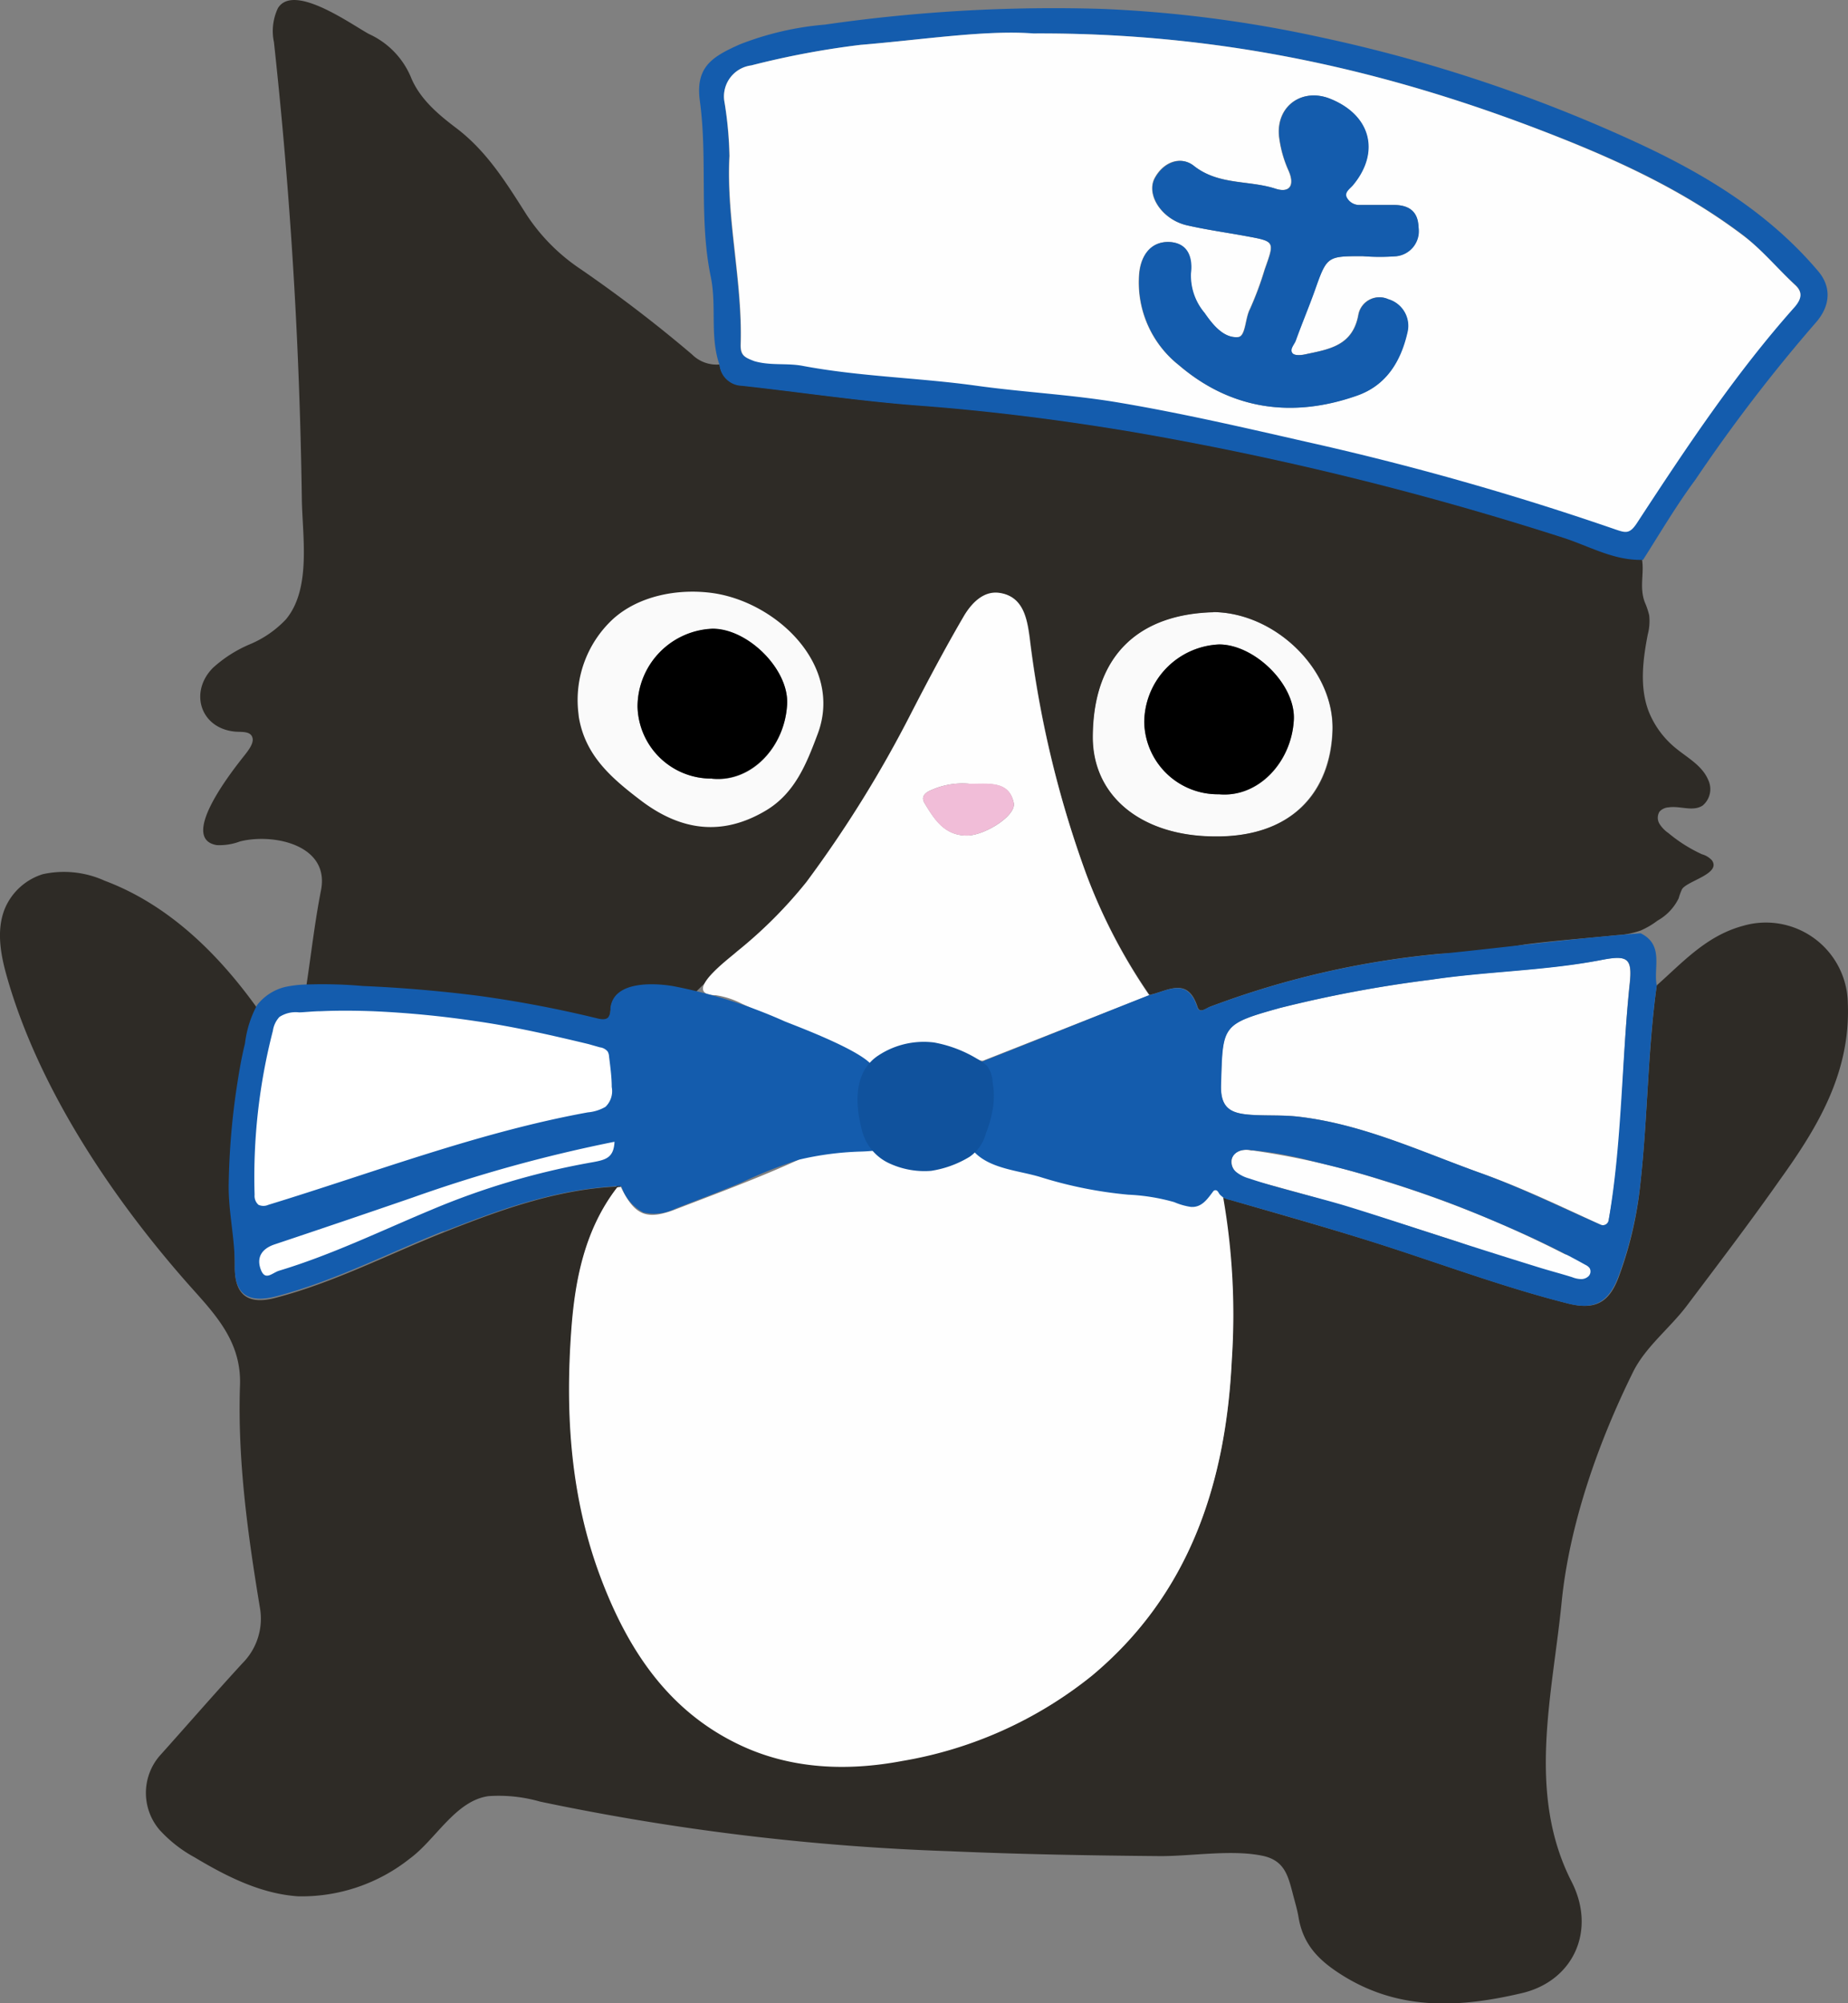
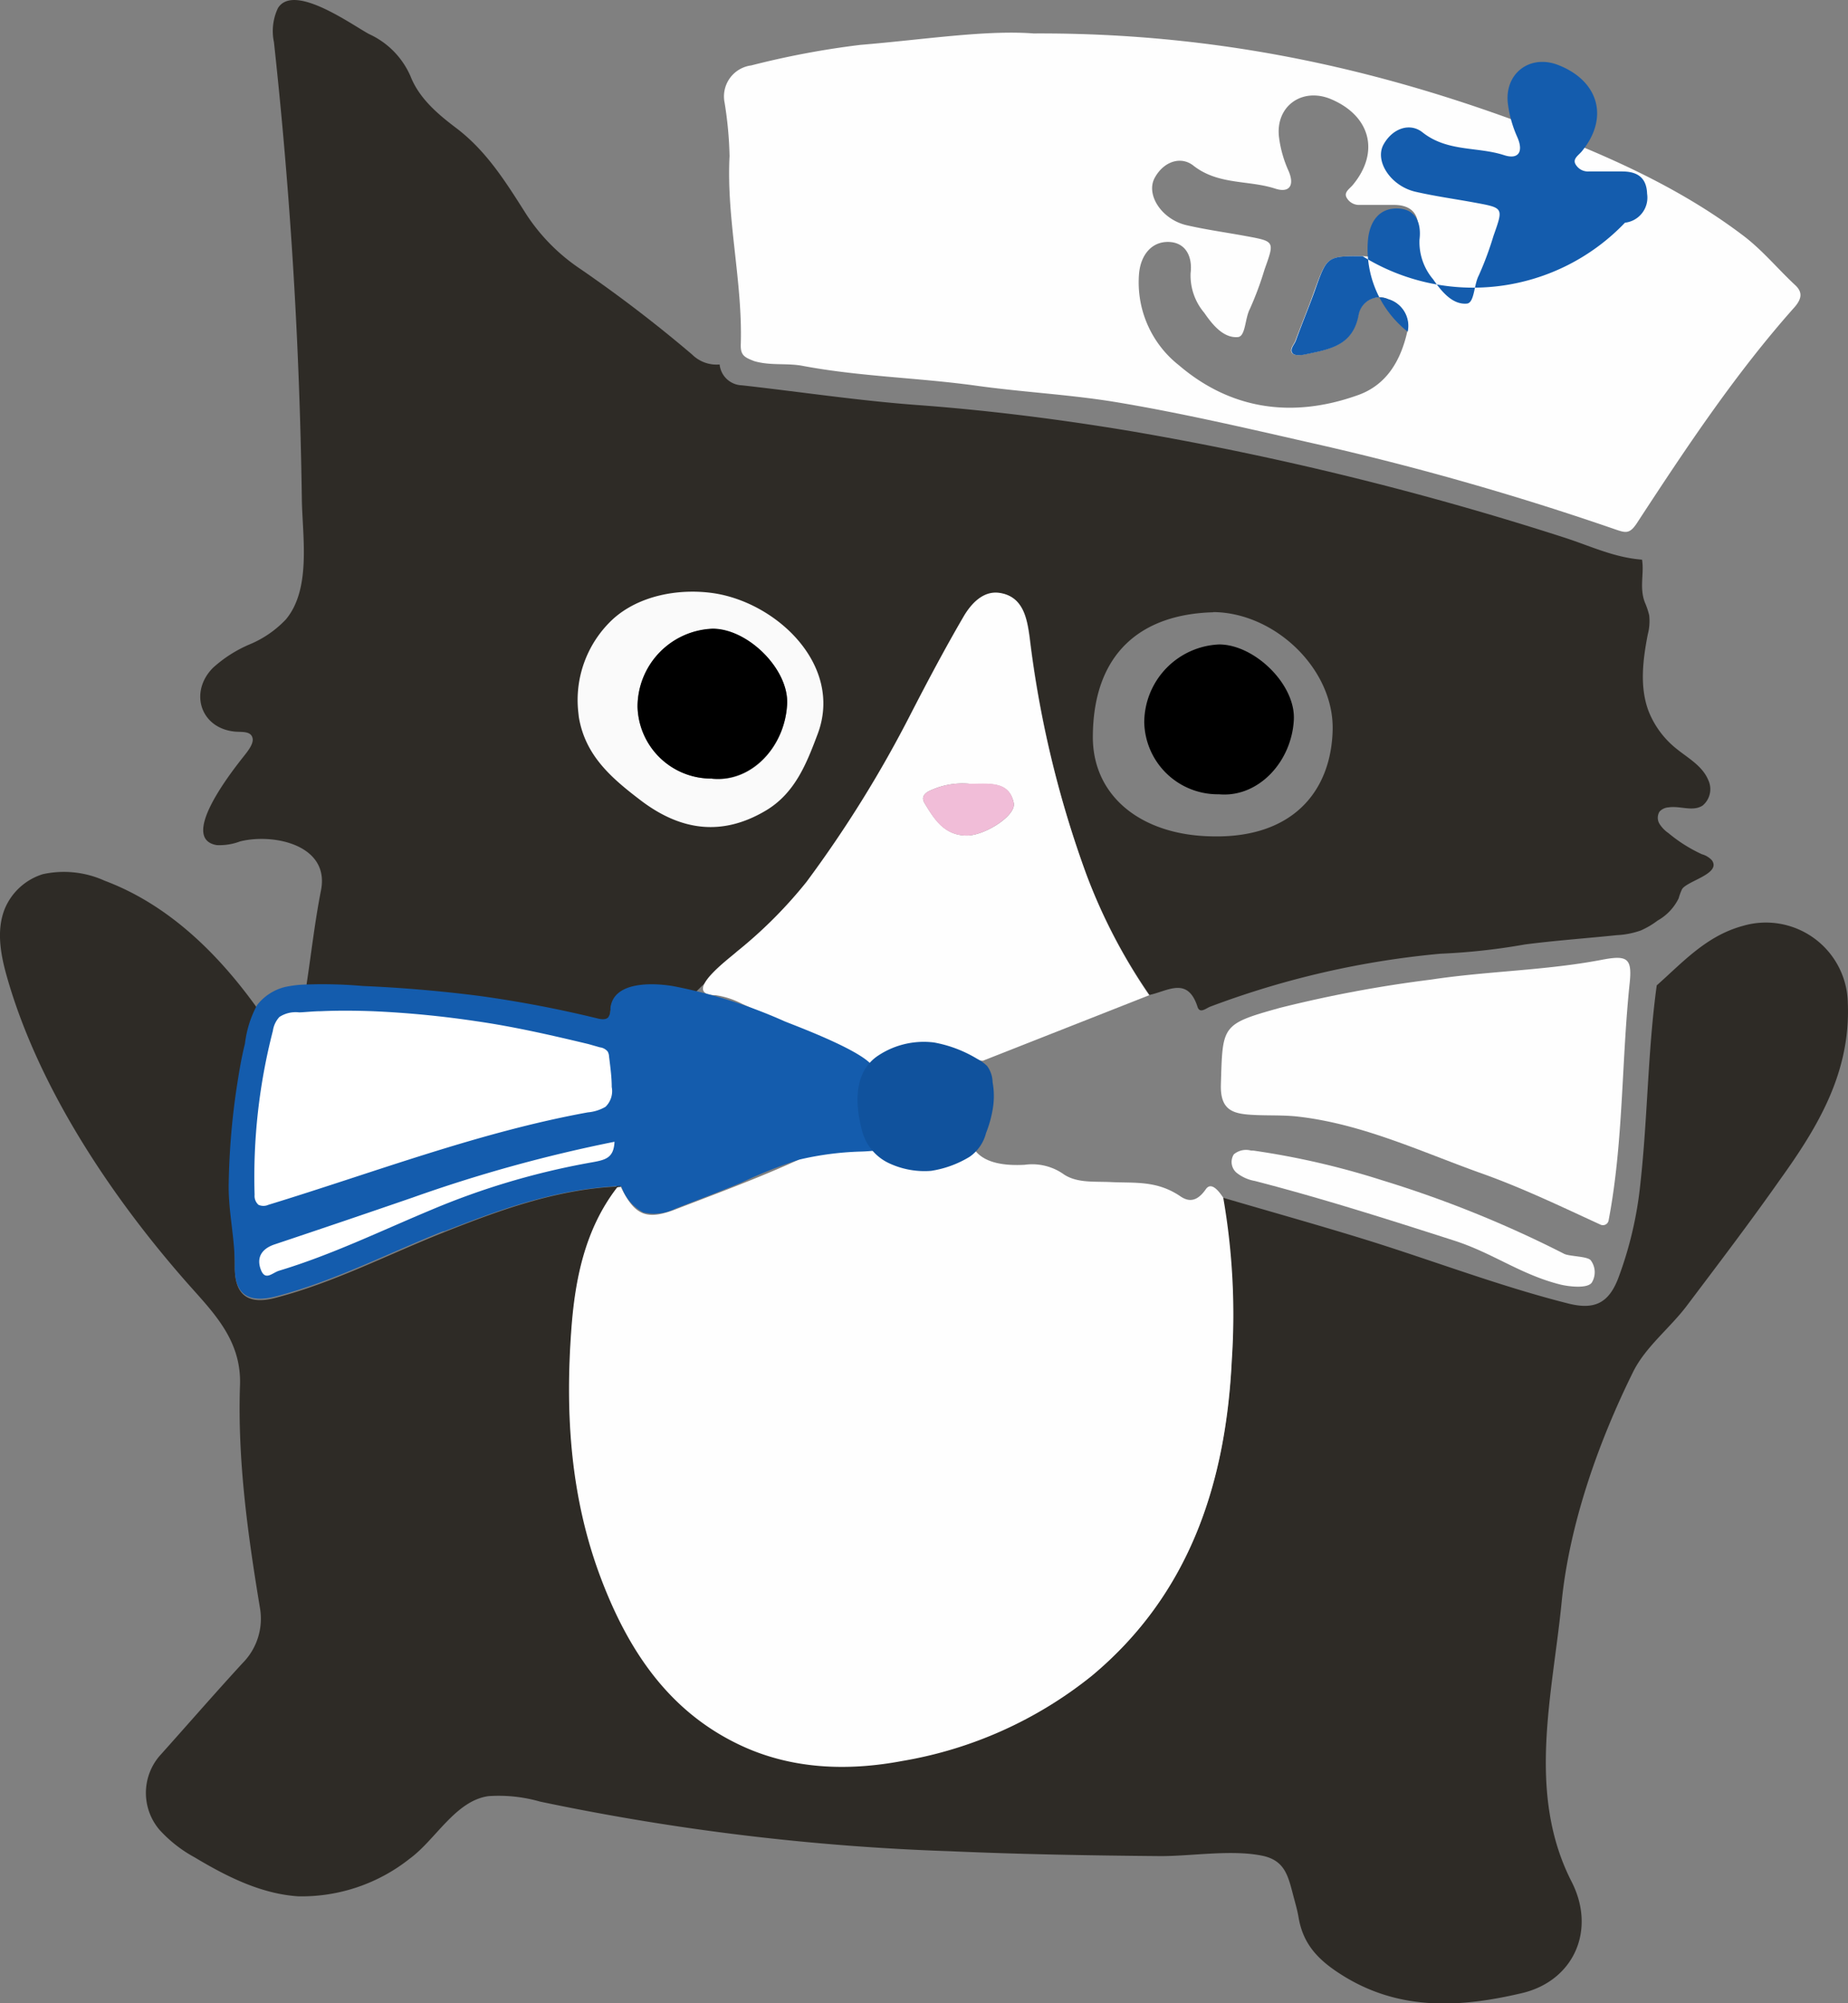
<svg xmlns="http://www.w3.org/2000/svg" viewBox="0 0 186.18 201.75">
  <rect x="0" y="0" width="186.18" height="201.75" fill="#808080" stroke="none" />
  <defs>
    <style>.cls-1{fill:#fff;}.cls-2{fill:#fafafa;}.cls-3{fill:#2e2b26;}.cls-4{fill:#145cad;}.cls-5{fill:#fefefe;}.cls-6{fill:#10529d;}.cls-7{fill:#f1bdd8;}</style>
  </defs>
  <g data-name="Layer 2" id="Layer_2">
    <g data-name="Layer 1" id="Layer_1-2">
      <polygon points="27.92 100.62 36.61 100.62 50.37 101.62 63.48 104.75 63.48 117.71 51.67 119.95 39.73 124.63 27.92 128.74 24.55 129.47 24.55 120.21 25.88 105.32 27.92 100.62" class="cls-1" />
      <path d="M57.37,71.45c0-4.83.75-10.45,5.92-11.85a32.93,32.93,0,0,1,7.27-.74A35.19,35.19,0,0,1,76,59.6c2.91.7,4.23,3.33,5.72,5.9s2.31,6.14,1.25,9-2.11,6.64-5,8.39a12.56,12.56,0,0,1-14-.77C60.4,79.38,57.47,74.17,57.37,71.45Zm14.36,7c4,.4,7.34-3.19,7.57-7.49.19-3.51-3.93-7.57-7.5-7.61a7.87,7.87,0,0,0-7.57,7.83A7.43,7.43,0,0,0,71.73,78.42Z" class="cls-2" />
-       <path d="M122.23,61.65c6.24.05,12.21,5.84,12,11.92s-4,10.88-12.16,10.69c-7.18-.16-12-4.11-12-10C110.12,65.72,115,61.84,122.23,61.65ZM122.81,80c4,.38,7.33-3.24,7.54-7.52.17-3.53-4-7.58-7.53-7.57a7.89,7.89,0,0,0-7.54,7.85A7.41,7.41,0,0,0,122.81,80Z" class="cls-2" />
      <path d="M166.91,99.25c2.65-2.35,5-5,8.7-6A8.25,8.25,0,0,1,186.16,101c.3,7-3,12.49-6.84,17.83-3,4.27-6.19,8.46-9.35,12.65-1.73,2.3-4.18,4.16-5.44,6.7-3.49,7.06-6.41,15.29-7.2,23.19-.93,9.4-3.54,19.26,1,28.15,2.51,4.9.21,10-5,11.23-6,1.41-12.13,1.86-17.92-1.69-2.44-1.5-4.1-3.09-4.58-5.92-.12-.73-.34-1.47-.53-2.19-.52-2-.85-3.48-2.95-4-3.1-.7-7.2,0-10.4,0-7-.06-14.11-.18-21.16-.49a239.83,239.83,0,0,1-41.38-5,15.09,15.09,0,0,0-5.2-.55c-3.32.46-5.32,4.38-7.91,6.28A17.52,17.52,0,0,1,30.06,191c-3.76-.24-7.24-2-10.46-3.93a13.41,13.41,0,0,1-3.55-2.79,5.73,5.73,0,0,1,0-7.39c2.8-3.12,5.55-6.29,8.39-9.38a6.35,6.35,0,0,0,1.74-5.61c-1.23-7.43-2.26-14.88-2-22.42.15-4.71-2.94-7.52-5.63-10.61C11,120.23,3.82,109.4.69,98.36.05,96.11-.39,93.65.5,91.49a6.11,6.11,0,0,1,3.81-3.44,9.93,9.93,0,0,1,6.24.66c6.53,2.45,11.59,7.5,15.56,13.11-1.93,5.85-2.36,11.51-2.45,17.65-.05,2.79,0,5.45,0,8.22s1.35,3.79,4.21,3c5.84-1.54,11.2-4.32,16.78-6.54s11.41-4.37,17.6-4.64c-3.29,4.25-4.3,9.41-4.66,14.48-.62,8.45-.08,16.84,3,24.94,2.74,7.23,6.8,13.34,13.91,16.73,5.18,2.48,10.85,2.7,16.43,1.65A41.45,41.45,0,0,0,110,168.76c9.84-8.21,13.49-19.39,14.09-31.78a68.5,68.5,0,0,0-.93-16.36c5,1.47,10,2.86,15,4.42,6.61,2.08,13.1,4.55,19.83,6.25,2.62.66,4.08,0,5.06-2.59a38.07,38.07,0,0,0,2.21-9.46C166,112.59,166,105.88,166.91,99.25Z" class="cls-3" />
      <path d="M30.88,99.19c.48-3.17.84-6.37,1.46-9.52.9-4.56-4.77-5.77-8.16-4.92a5.82,5.82,0,0,1-2.35.37c-3.9-.66,1.74-7.69,2.77-9,.44-.55.95-1.23.85-1.75-.15-.76-1.07-.62-1.76-.68-3.51-.32-4.65-4-2.23-6.43a13.1,13.1,0,0,1,3.72-2.37,10.63,10.63,0,0,0,3.62-2.5c2.59-3.09,1.66-8.41,1.61-12.13q-.11-7.77-.46-15.53Q29.26,19.48,27.6,4.25A5.4,5.4,0,0,1,28,.82c1.59-2.58,7.45,1.68,9.18,2.61a8.3,8.3,0,0,1,4.19,4.28c.88,2.22,2.76,3.8,4.57,5.17,3.14,2.37,5.09,5.58,7.13,8.78a19.34,19.34,0,0,0,5.37,5.41,138.73,138.73,0,0,1,11.29,8.64,3.49,3.49,0,0,0,2.77,1,2.33,2.33,0,0,0,2.25,2.1c6,.67,11.9,1.57,17.88,2,7.2.54,14.33,1.45,21.44,2.64a316.73,316.73,0,0,1,43.36,10.64c2.72.86,5.11,2.06,8,2.28.23,1.4-.28,2.78.27,4.27a8,8,0,0,1,.45,1.33,5.22,5.22,0,0,1-.14,1.92c-.5,2.57-.84,5.3.08,7.74a9.14,9.14,0,0,0,2.84,3.81c1.14.92,2.56,1.69,3.16,3.1a2.15,2.15,0,0,1-.56,2.6c-1,.64-2.27,0-3.43.18a1.33,1.33,0,0,0-.91.43,1.18,1.18,0,0,0,0,1.23,3.19,3.19,0,0,0,.9.93,15,15,0,0,0,3.37,2.13,2.15,2.15,0,0,1,1,.6c1,1.36-2.49,2.08-3,2.92a5.61,5.61,0,0,0-.34.92A5.18,5.18,0,0,1,167,92.72a8.33,8.33,0,0,1-1.7,1,8.45,8.45,0,0,1-2.4.47c-3.09.32-6.21.54-9.29.94a63.71,63.71,0,0,1-8.49.93,88.63,88.63,0,0,0-23.19,5.33c-.44.17-1.06.75-1.29,0-1-3.07-3-1.56-4.83-1.18A56.25,56.25,0,0,1,109.42,88a106.42,106.42,0,0,1-5.66-23.76c-.26-1.83-.61-4.11-3-4.48-1.68-.26-2.88,1.07-3.65,2.39-1.86,3.19-3.59,6.45-5.28,9.73a119.73,119.73,0,0,1-10.55,17c-3.15,4.21-8.09,7.82-11.69,11.56a11.35,11.35,0,0,0-4.23,0c-1.72.29-3.75-1.28-3.87,1.58,0,.71-1.14,2-2,1.78A121.35,121.35,0,0,0,30.88,99.19Zm27.43-27c.64,3.93,3.31,6.2,6.34,8.5,4,3,8.14,3.56,12.54.93,2.91-1.75,4.07-4.72,5.18-7.67C85,67,78.21,60.62,71.77,59.73c-3.42-.47-7.38.25-10,2.61a11.12,11.12,0,0,0-3.5,9.47Zm63.92-10.52c-7.22.19-12.11,4.07-12.13,12.57,0,5.93,4.84,9.88,12,10,8.16.19,12-4.56,12.16-10.69S128.47,61.7,122.23,61.65Z" class="cls-3" />
-       <path d="M165.53,56.39c-2.94.1-5.44-1.4-8.11-2.25A316.73,316.73,0,0,0,114.06,43.5c-7.11-1.19-14.24-2.1-21.44-2.64-6-.45-11.92-1.35-17.88-2a2.33,2.33,0,0,1-2.25-2.1c-1-2.88-.27-5.91-.88-8.87-1.21-5.82-.3-11.82-1.1-17.71-.47-3.46,1.26-4.47,4-5.7a30.42,30.42,0,0,1,8.6-2,161,161,0,0,1,28-1.58,127.21,127.21,0,0,1,21.74,2.81,151.44,151.44,0,0,1,32.33,10.78c6.74,3.14,13.07,7,18,12.83,1.32,1.56,1.29,3.47-.31,5.25a163.34,163.34,0,0,0-12.08,15.77C168.89,50.9,167.26,53.68,165.53,56.39Zm-61.4-53C99.32,3,93,4,86.69,4.52a86.13,86.13,0,0,0-11,2.07A3.15,3.15,0,0,0,73,10.34a38,38,0,0,1,.46,5.35c-.33,6.4,1.33,12.66,1.13,19,0,1.06.32,1.3,1.38,1.61,1.63.48,3.26.17,4.85.47,5.79,1.1,11.69,1.2,17.51,2,4.81.67,9.69.9,14.47,1.72,6.33,1.07,12.59,2.52,18.86,3.95a286.52,286.52,0,0,1,31.12,8.83c1,.35,1.38.43,2.1-.67,5-7.51,9.89-15,15.91-21.78.7-.79.87-1.46,0-2.21-1.78-1.62-3.31-3.5-5.26-5-5.82-4.37-12.31-7.4-19-10C140.22,7.21,123.38,3.28,104.13,3.37Z" class="cls-4" />
      <path d="M62.54,119.53c1.41,2.94,2.64,3.39,5.54,2.27,5-1.93,10-3.75,14.76-6.13,1.82-.91,3.56.34,5.35.16,2.85,1.81,5.78,2.35,8.86.57.44,0,.9.14,1.07-.45l0-.24c1,1.51,3.24,1.71,5.11,1.61a5.5,5.5,0,0,1,4,1c1.35.85,3,.66,4.67.74,2.41.12,4.61-.19,7,1.42,1,.7,1.81.41,2.59-.71.48-.68,1.14-.06,1.75.87A68.5,68.5,0,0,1,124.1,137c-.6,12.39-4.25,23.57-14.09,31.78a41.45,41.45,0,0,1-19.12,8.59c-5.58,1.05-11.25.83-16.43-1.65-7.11-3.39-11.17-9.5-13.91-16.73-3.07-8.1-3.61-16.49-3-24.94.36-5.07,1.34-10.2,4.63-14.45Z" class="cls-5" />
      <path d="M87.18,107.53a37,37,0,0,0-3.9-2.51c-2.73-1.49-5.68-2.63-8.51-3.91a8.42,8.42,0,0,0-2.65-.87,2.89,2.89,0,0,1-.88-.13c-1.73-.7,2.44-3.74,3-4.27a45.48,45.48,0,0,0,7-7,119.73,119.73,0,0,0,10.55-17c1.69-3.28,3.42-6.54,5.28-9.73.77-1.32,2-2.65,3.65-2.39,2.4.37,2.75,2.65,3,4.48A106.42,106.42,0,0,0,109.42,88a56.25,56.25,0,0,0,6.36,12.24l-16.73,6.59a2.54,2.54,0,0,1-1-.17C94.32,104.24,90.45,104.47,87.18,107.53ZM97.67,78.94a7.71,7.71,0,0,0-3.76.6c-.59.23-1.19.62-.77,1.34,1,1.65,2,3.26,4.26,3.28,1.8,0,5-2,4.73-3.29C101.64,78.61,99.64,79,97.67,78.94Z" class="cls-5" />
      <path d="M60.59,105.52l.24-.37.11.34-.39,0Z" class="cls-5" />
      <path d="M62.55,119.54c-.14,0-.33,0-.46,0C62.17,119.26,62.35,119.21,62.55,119.54Z" class="cls-3" />
      <path d="M104.13,3.37c19.25-.09,36.09,3.84,52.44,10.27,6.73,2.65,13.22,5.68,19,10.05,1.95,1.46,3.48,3.34,5.26,5,.83.75.66,1.42,0,2.21-6,6.73-11,14.27-15.91,21.78-.72,1.1-1.12,1-2.1.67a286.52,286.52,0,0,0-31.12-8.83c-6.27-1.43-12.53-2.88-18.86-3.95-4.78-.82-9.66-1.05-14.47-1.72-5.82-.81-11.72-.91-17.51-2-1.59-.3-3.22,0-4.85-.47C75,36,74.6,35.78,74.63,34.72c.2-6.37-1.46-12.63-1.13-19A38,38,0,0,0,73,10.34a3.15,3.15,0,0,1,2.68-3.75,86.13,86.13,0,0,1,11-2.07C93,4,99.32,3,104.13,3.37ZM137.27,25.8a21.15,21.15,0,0,0,3.38,0,2.54,2.54,0,0,0,2.23-2.91c0-1.62-1-2.27-2.51-2.25-1.13,0-2.26,0-3.39,0a1.43,1.43,0,0,1-1.3-.71c-.33-.55.27-.9.6-1.29,2.76-3.31,1.8-7-2.25-8.68-2.87-1.16-5.52.74-5.18,3.81a11.73,11.73,0,0,0,.94,3.38c.69,1.54.1,2.31-1.31,1.85-2.71-.88-5.73-.35-8.24-2.31-1.25-1-3-.45-3.91,1.23s.69,4.17,3.2,4.76c2,.46,4,.73,6,1.1,2.93.54,2.88.52,1.87,3.36a32.49,32.49,0,0,1-1.49,4c-.49.94-.42,2.74-1.19,2.81-1.48.13-2.59-1.28-3.4-2.45a5.8,5.8,0,0,1-1.37-4c.2-1.64-.48-3.07-2.19-3.13s-2.82,1.28-3,3.15a10.62,10.62,0,0,0,4,9.26c5.24,4.48,11.41,5.35,17.9,3.07,3-1,4.45-3.49,5.12-6.45a2.79,2.79,0,0,0-1.94-3.27,2.15,2.15,0,0,0-3,1.56c-.57,3.17-3,3.49-5.38,4-.41.09-1,.13-1.25-.09-.37-.4.14-.87.3-1.29.61-1.66,1.3-3.29,1.9-5C133.69,25.82,133.67,25.81,137.27,25.8Z" class="cls-5" />
      <path d="M162.06,122.93a.58.58,0,0,1-.81.42c-4.05-1.86-8.08-3.8-12.28-5.27-5.93-2.14-11.69-4.84-18.07-5.6-1.65-.2-3.27-.09-4.9-.2-1.86-.12-3.06-.53-3-3,.18-6,0-6.11,5.92-7.76a126.84,126.84,0,0,1,15.23-2.85c5.73-.87,11.54-.91,17.24-2,2.59-.5,3.06-.14,2.79,2.39C163.35,107,163.56,115.08,162.06,122.93Z" class="cls-5" />
      <path d="M126.05,115.89l.23,0a79.77,79.77,0,0,1,13,3,113.24,113.24,0,0,1,18.29,7.39c.52.28,2.39.24,2.7.67a2,2,0,0,1,.13,2.18c-.38.73-2.5.43-3.2.25-4-1-6.78-3.17-10.71-4.43-6.66-2.14-13.29-4.25-20.06-6a4.1,4.1,0,0,1-1.85-.83,1.43,1.43,0,0,1-.28-1.85A1.91,1.91,0,0,1,126.05,115.89Z" class="cls-5" />
-       <path d="M115.78,100.23c1.79-.38,3.82-1.89,4.83,1.18.23.73.85.15,1.29,0a88.63,88.63,0,0,1,23.19-5.33c6.74-.68,13.45-1.56,20.2-2.08,2.39,1.18,1.26,3.46,1.62,5.27-.94,6.63-.9,13.34-1.66,20A38.07,38.07,0,0,1,163,128.7c-1,2.54-2.44,3.25-5.06,2.59-6.73-1.7-13.22-4.17-19.83-6.25-4.69-1.48-9.43-2.83-14.16-4.17a1.81,1.81,0,0,1-1.1-.61c-.1-.16-.19-.37-.38-.38s-.24.12-.33.23c-.56.75-1.13,1.53-2.17,1.45a6.63,6.63,0,0,1-1.67-.48,20.16,20.16,0,0,0-4.64-.75,42.47,42.47,0,0,1-8.73-1.74c-2.2-.7-5.21-.82-6.85-2.64-.56-.63.14-.22.47-.92a11.68,11.68,0,0,0,.62-1.51,7.89,7.89,0,0,0-.62-6.44C104.16,104.88,110.21,102.43,115.78,100.23Zm45.48,23.13a.58.58,0,0,0,.8-.42c1.37-7.93,1.29-15.94,2.14-23.87.27-2.53-.2-2.89-2.79-2.39-5.7,1.11-11.51,1.15-17.24,2a126.84,126.84,0,0,0-15.23,2.85c-5.91,1.65-5.74,1.75-5.92,7.76-.08,2.44,1.12,2.85,3,3,1.63.11,3.25,0,4.9.2,6.38.76,12.14,3.46,18.07,5.6C153.1,119.56,157.05,121.51,161.26,123.36Zm-35.2-7.52a2.7,2.7,0,0,0-.9,0,1.4,1.4,0,0,0-1.11,1,1.37,1.37,0,0,0,.54,1.24,3.67,3.67,0,0,0,1.27.62c3.3,1.11,6.73,1.84,10.06,2.86,3.54,1.09,7.05,2.27,10.58,3.4q4.23,1.36,8.49,2.68c1.13.35,2.28.65,3.4,1a2.55,2.55,0,0,0,.85.19,1.06,1.06,0,0,0,.8-.29.68.68,0,0,0,.11-.81,1.14,1.14,0,0,0-.42-.33c-2.47-1.38-5-2.6-7.64-3.75s-5.16-2.19-7.81-3.13-5.31-1.79-8-2.54c-.85-.23-1.71-.45-2.57-.66l-2.53-.63A38.2,38.2,0,0,0,126.06,115.84Z" class="cls-4" />
      <path d="M30.88,99.16a46.63,46.63,0,0,1,5.67.15q5.89.25,11.74,1a117.38,117.38,0,0,1,11.91,2.27c.38.09.84.16,1.09-.13a1.48,1.48,0,0,0,.21-.89c.28-2.8,4.44-2.56,6.35-2.23a51.36,51.36,0,0,1,11.2,3.54c1,.42,9.49,3.53,9,5.06a14.3,14.3,0,0,0-.87,4,7.06,7.06,0,0,0,.23,1.94c.18.66,2.54,1.49,1.59,1.91a18.63,18.63,0,0,1-2.37.21,30.84,30.84,0,0,0-6.12.81,47.8,47.8,0,0,0-5.83,2.32c-2.17.9-4.38,1.74-6.58,2.59a4.81,4.81,0,0,1-3.28.41,4.62,4.62,0,0,1-2.19-2.54c-.07-.12-.06-.12-.2-.11l-.36,0-.76.06a37.7,37.7,0,0,0-5.68.89,55.72,55.72,0,0,0-5.5,1.6c-1.81.62-3.6,1.31-5.38,2l-.11,0c-5.58,2.22-10.94,5-16.78,6.54-2.86.75-4.24-.19-4.21-3s-.65-5.46-.61-8.25a73.42,73.42,0,0,1,.76-9.48c.24-1.57.49-3.17.88-4.72a10.81,10.81,0,0,1,1.21-3.86,5.11,5.11,0,0,1,2.83-1.84A11.44,11.44,0,0,1,30.88,99.16Zm28.4,6c-3.76-.9-7.51-1.76-11.35-2.31a100.19,100.19,0,0,0-10.37-1c-1.74-.06-3.48-.08-5.22,0-.73,0-1.46.09-2.19.12a3,3,0,0,0-2,.46,2.61,2.61,0,0,0-.66,1.4,59,59,0,0,0-1.84,16.52,1.19,1.19,0,0,0,.39,1,1.21,1.21,0,0,0,1,0c10.69-3.27,21.19-7.31,32.18-9.31a4.27,4.27,0,0,0,1.78-.56,2.19,2.19,0,0,0,.63-2c0-1-.14-2-.27-3.07a1.11,1.11,0,0,0-.14-.5,1.19,1.19,0,0,0-.78-.42ZM61.91,115a146.39,146.39,0,0,0-20.34,5.62q-6.94,2.39-13.91,4.72c-1.28.43-1.84,1.3-1.39,2.52s1.17.32,1.87.12c5.27-1.59,10.22-4,15.28-6.11a75.07,75.07,0,0,1,16.23-4.8C61.05,116.82,61.83,116.61,61.91,115Z" class="cls-4" />
      <path d="M87.13,107.72a4.34,4.34,0,0,1,1.36-1.41A8.31,8.31,0,0,1,94.1,105a12.79,12.79,0,0,1,4.35,1.65,4.17,4.17,0,0,1,1,.72A2.84,2.84,0,0,1,100,109a7.69,7.69,0,0,1,0,2.79,11.7,11.7,0,0,1-.66,2.33,4.16,4.16,0,0,1-1.65,2.39,10.49,10.49,0,0,1-3.89,1.42,8.42,8.42,0,0,1-4.08-.7,5,5,0,0,1-2.9-3.46C86.3,111.79,86.1,109.44,87.13,107.72Z" class="cls-6" />
      <path d="M97.67,78.94c2,0,4-.33,4.46,1.93.27,1.27-2.93,3.3-4.73,3.29-2.27,0-3.29-1.63-4.26-3.28-.42-.72.18-1.11.77-1.34A7.71,7.71,0,0,1,97.67,78.94Z" class="cls-7" />
      <path d="M71.73,78.42a7.43,7.43,0,0,1-7.5-7.27,7.87,7.87,0,0,1,7.57-7.83c3.57,0,7.69,4.1,7.5,7.61C79.07,75.23,75.68,78.82,71.73,78.42Z" />
      <path d="M122.81,80a7.41,7.41,0,0,1-7.53-7.24,7.89,7.89,0,0,1,7.54-7.85c3.55,0,7.7,4,7.53,7.57C130.14,76.74,126.76,80.36,122.81,80Z" />
-       <path d="M137.27,25.8c-3.6,0-3.58,0-4.82,3.52-.6,1.67-1.29,3.3-1.9,5-.16.42-.67.89-.3,1.29.22.22.84.18,1.25.09,2.38-.51,4.81-.83,5.38-4a2.15,2.15,0,0,1,3-1.56,2.79,2.79,0,0,1,1.94,3.27c-.67,3-2.15,5.41-5.12,6.45-6.49,2.28-12.66,1.41-17.9-3.07a10.62,10.62,0,0,1-4-9.26c.18-1.87,1.15-3.21,3-3.15s2.39,1.49,2.19,3.13a5.8,5.8,0,0,0,1.37,4c.81,1.17,1.92,2.58,3.4,2.45.77-.07.7-1.87,1.19-2.81a32.49,32.49,0,0,0,1.49-4c1-2.84,1.06-2.82-1.87-3.36-2-.37-4-.64-6-1.1-2.51-.59-4.12-3.11-3.2-4.76s2.66-2.21,3.91-1.23c2.51,2,5.53,1.43,8.24,2.31,1.41.46,2-.31,1.31-1.85a11.73,11.73,0,0,1-.94-3.38c-.34-3.07,2.31-5,5.18-3.81,4.05,1.64,5,5.37,2.25,8.68-.33.39-.93.74-.6,1.29a1.43,1.43,0,0,0,1.3.71c1.13,0,2.26,0,3.39,0,1.54,0,2.46.63,2.51,2.25a2.54,2.54,0,0,1-2.23,2.91A21.15,21.15,0,0,1,137.27,25.8Z" class="cls-4" />
+       <path d="M137.27,25.8c-3.6,0-3.58,0-4.82,3.52-.6,1.67-1.29,3.3-1.9,5-.16.42-.67.89-.3,1.29.22.22.84.18,1.25.09,2.38-.51,4.81-.83,5.38-4a2.15,2.15,0,0,1,3-1.56,2.79,2.79,0,0,1,1.94,3.27a10.62,10.62,0,0,1-4-9.26c.18-1.87,1.15-3.21,3-3.15s2.39,1.49,2.19,3.13a5.8,5.8,0,0,0,1.37,4c.81,1.17,1.92,2.58,3.4,2.45.77-.07.7-1.87,1.19-2.81a32.49,32.49,0,0,0,1.49-4c1-2.84,1.06-2.82-1.87-3.36-2-.37-4-.64-6-1.1-2.51-.59-4.12-3.11-3.2-4.76s2.66-2.21,3.91-1.23c2.51,2,5.53,1.43,8.24,2.31,1.41.46,2-.31,1.31-1.85a11.73,11.73,0,0,1-.94-3.38c-.34-3.07,2.31-5,5.18-3.81,4.05,1.64,5,5.37,2.25,8.68-.33.39-.93.74-.6,1.29a1.43,1.43,0,0,0,1.3.71c1.13,0,2.26,0,3.39,0,1.54,0,2.46.63,2.51,2.25a2.54,2.54,0,0,1-2.23,2.91A21.15,21.15,0,0,1,137.27,25.8Z" class="cls-4" />
    </g>
  </g>
</svg>